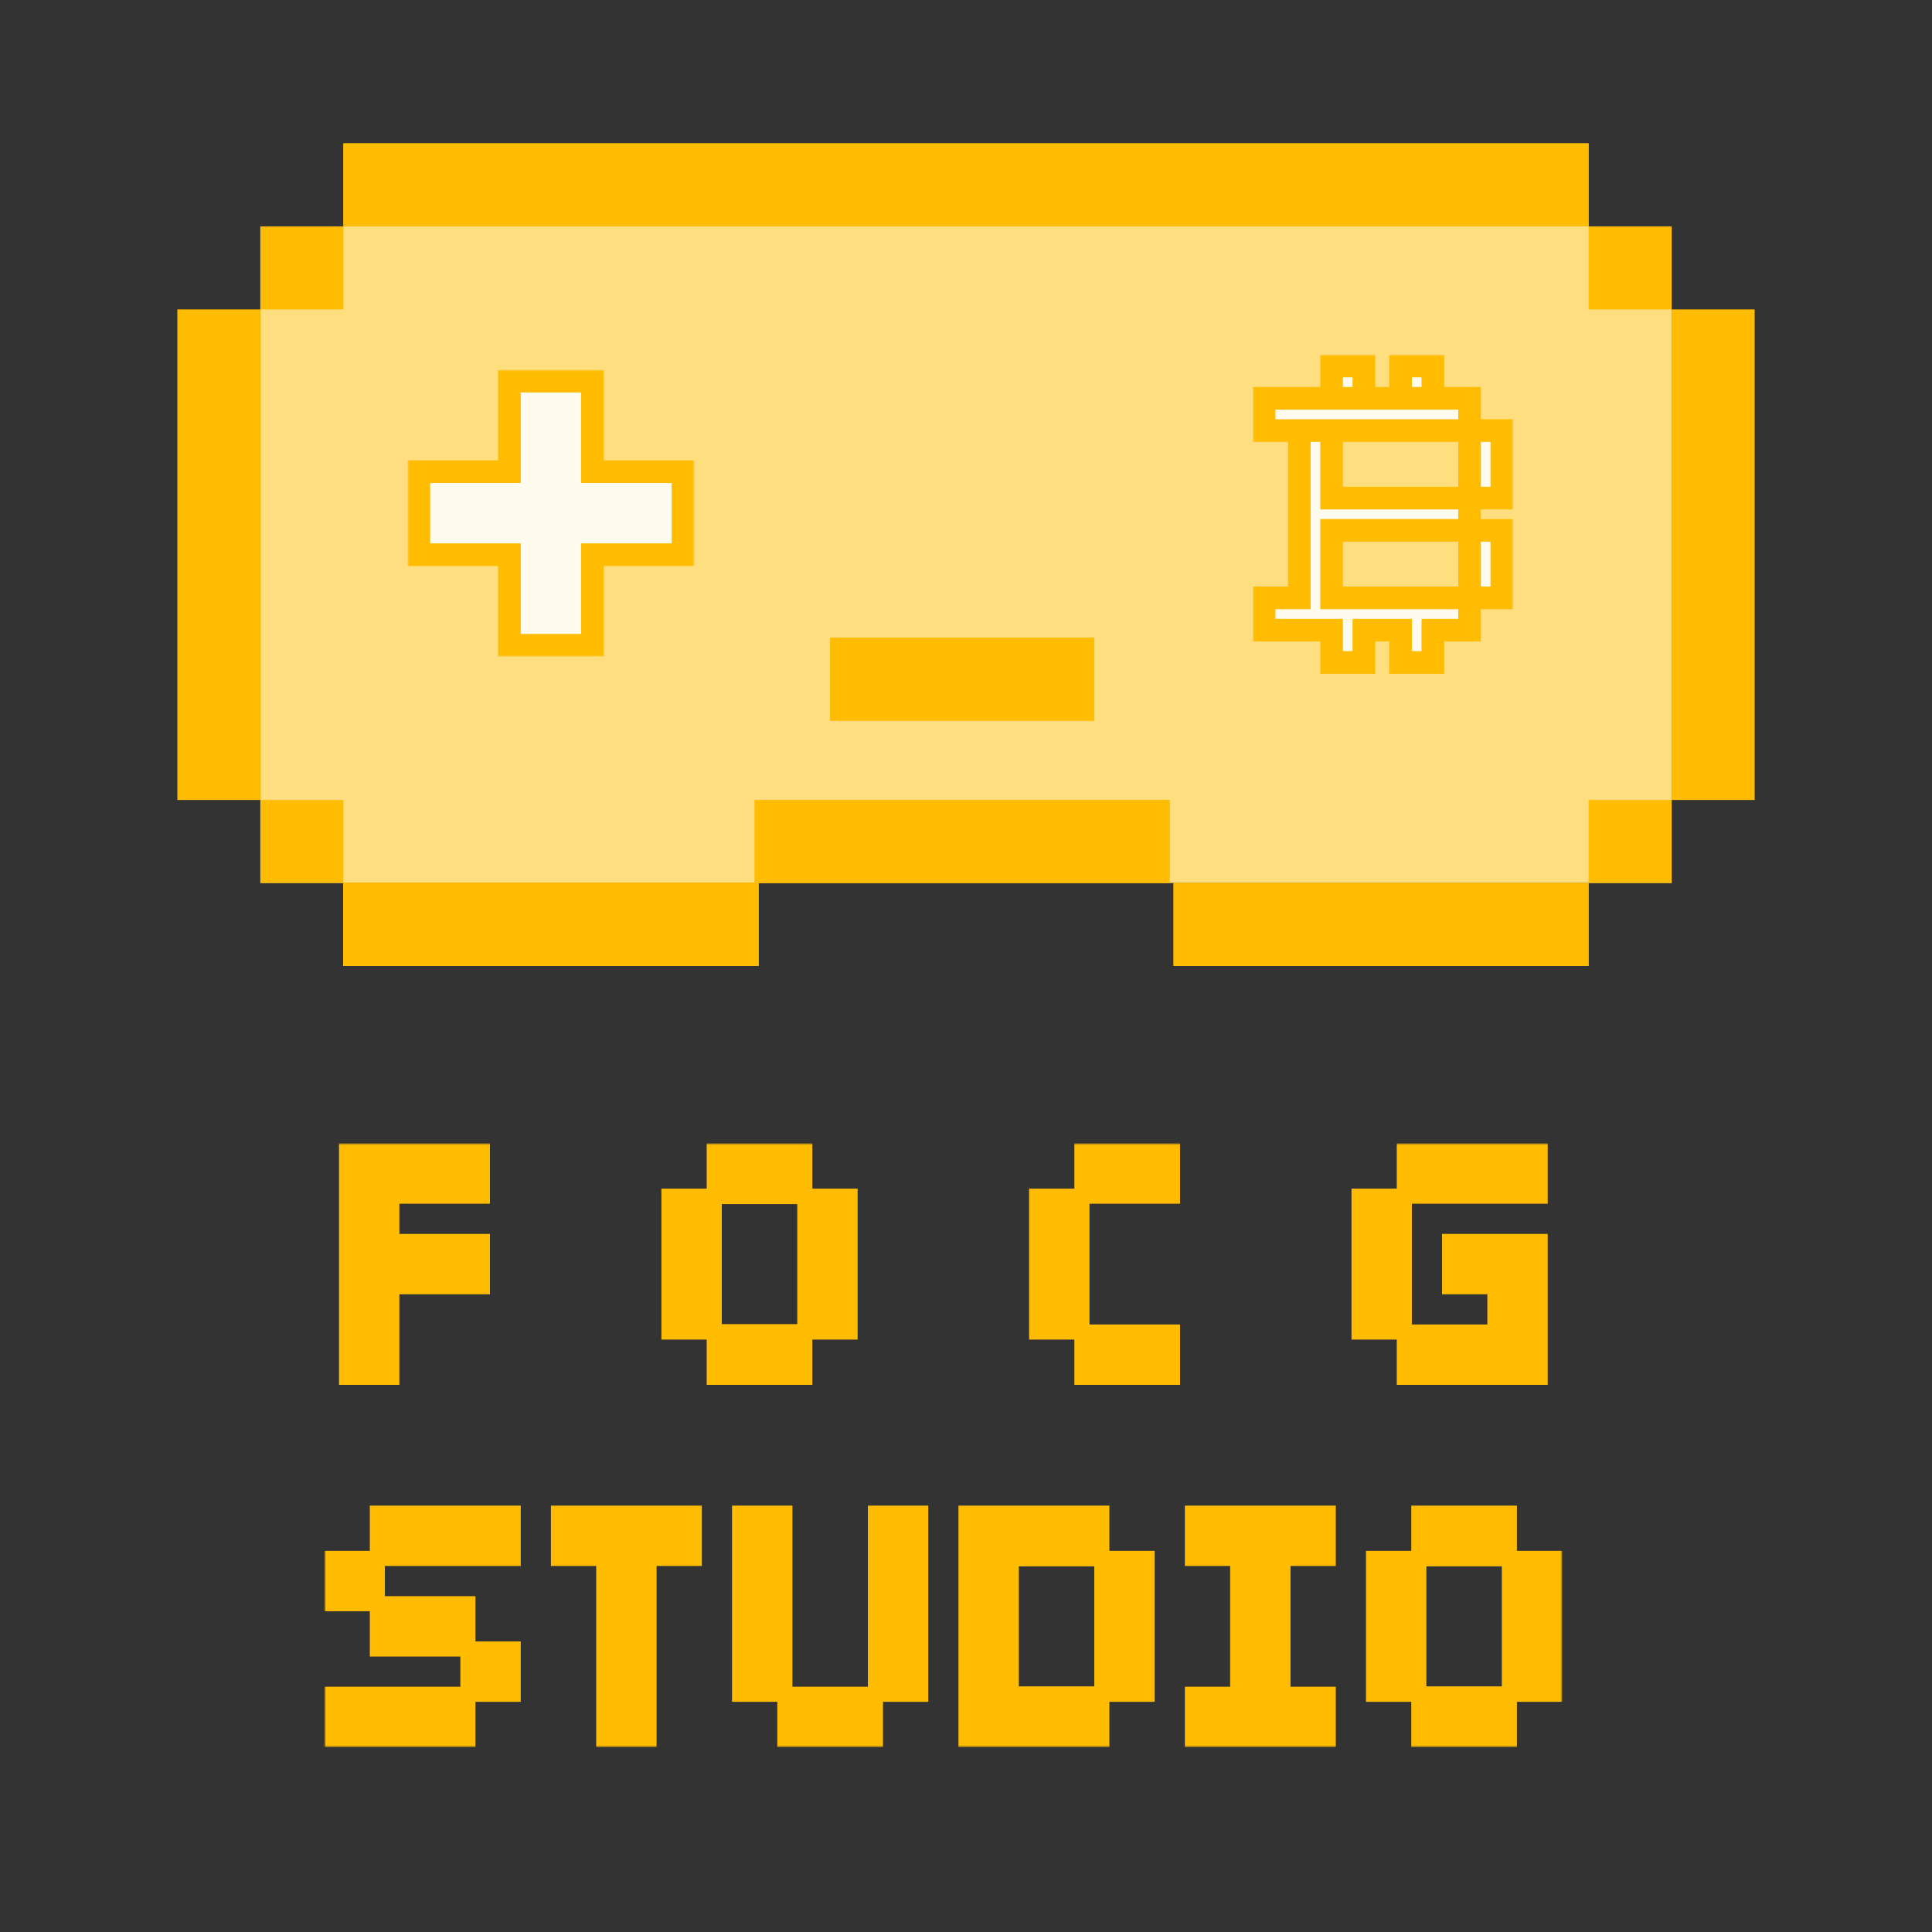
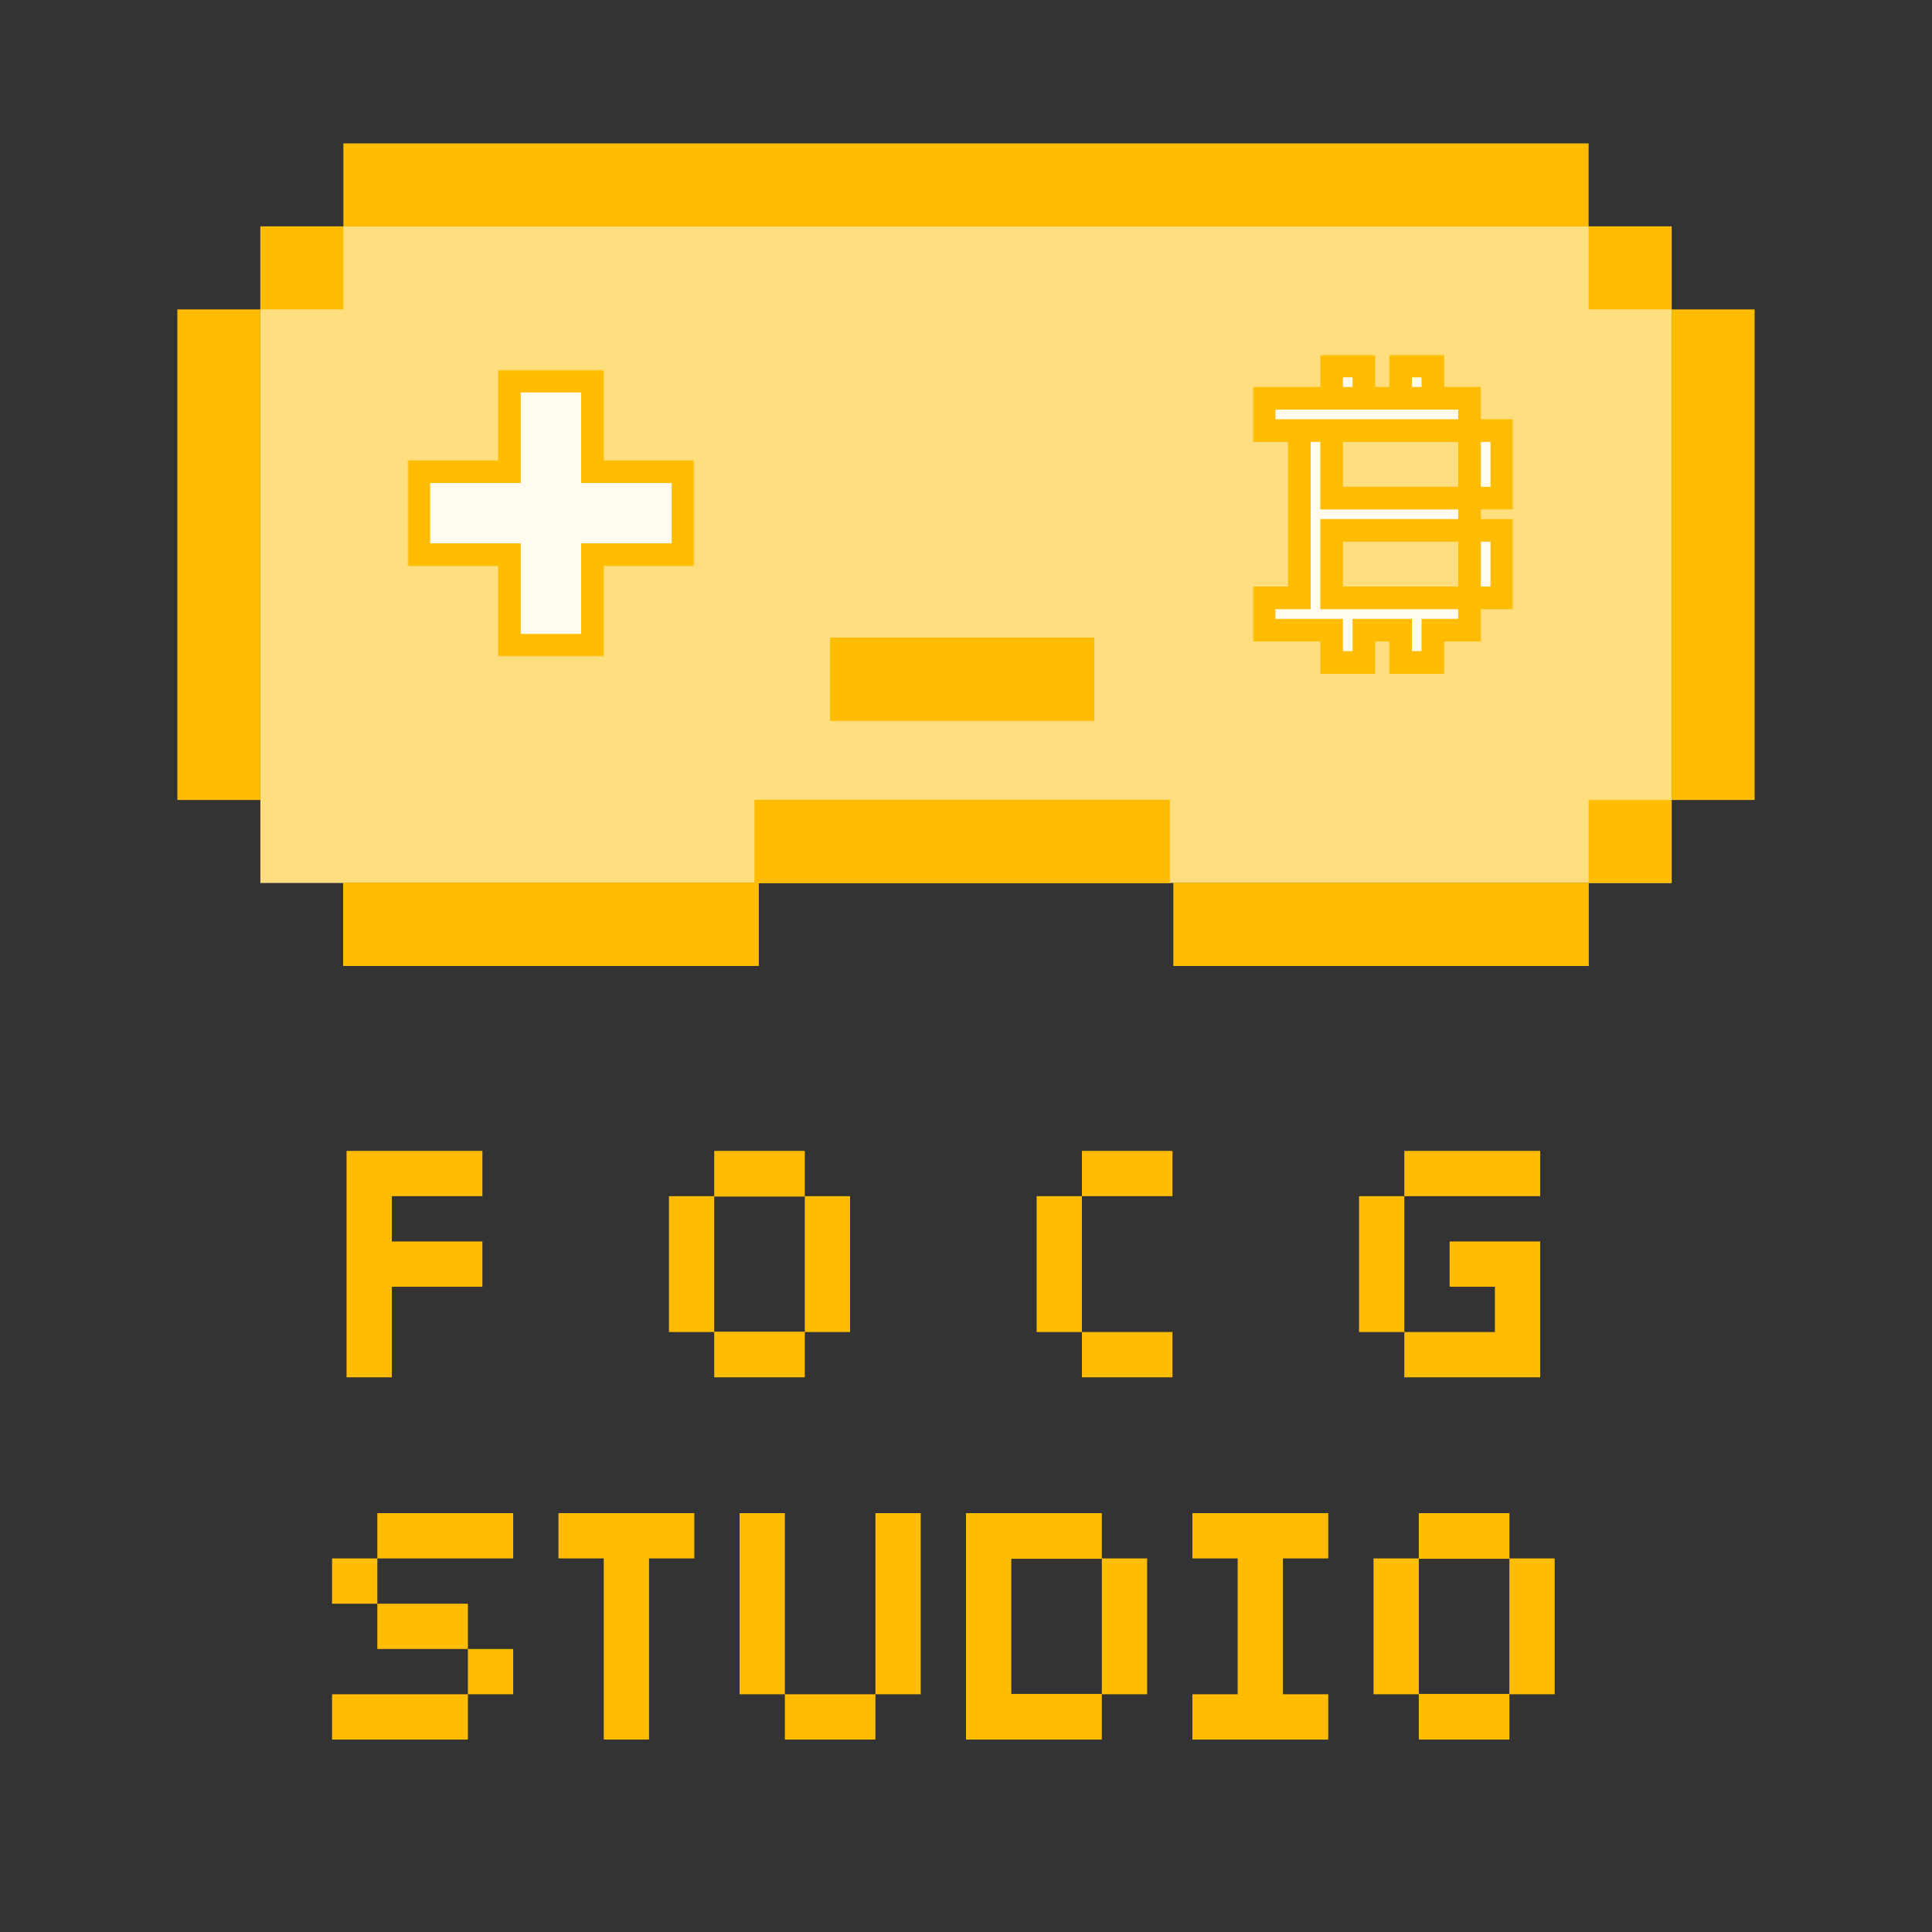
<svg xmlns="http://www.w3.org/2000/svg" width="512" height="512" viewBox="0 0 512 512" fill="none">
  <rect x="0" y="0" width="512" height="512" fill="#333333" stroke="none" />
  <rect x="69" y="60" width="374" height="174" fill="#FFDE7F" />
-   <rect x="91" y="38" width="330" height="22" fill="#FFBC01" />
  <rect x="91" y="38" width="330" height="22" fill="#FFBC01" />
  <rect x="91" y="234" width="110" height="22" fill="#FFBC01" />
  <rect x="91" y="234" width="110" height="22" fill="#FFBC01" />
  <rect x="91" y="234" width="110" height="22" fill="#FFBC01" />
  <rect x="91" y="234" width="110" height="22" fill="#FFBC01" />
  <rect x="311" y="234" width="110" height="22" fill="#FFBC01" />
  <rect x="311" y="234" width="110" height="22" fill="#FFBC01" />
  <rect x="200" y="212" width="110" height="22" fill="#FFBC01" />
  <rect x="200" y="212" width="110" height="22" fill="#FFBC01" />
  <rect x="111" y="125" width="70" height="22" fill="#FFBC01" />
  <rect x="111" y="125" width="70" height="22" fill="#FFBC01" />
  <rect x="69" y="60" width="22" height="22" fill="#FFBC01" />
-   <rect x="69" y="212" width="22" height="22" fill="#FFBC01" />
  <rect x="47" y="82" width="22" height="130" fill="#FFBC01" />
  <rect x="443" y="82" width="22" height="130" fill="#FFBC01" />
  <rect x="421" y="60" width="22" height="22" fill="#FFBC01" />
  <rect x="421" y="212" width="22" height="22" fill="#FFBC01" />
  <rect x="220" y="169" width="70" height="22" fill="#FFBC01" />
  <rect x="220" y="169" width="70" height="22" fill="#FFBC01" />
  <mask id="path-15-outside-1_1_101" maskUnits="userSpaceOnUse" x="108" y="98" width="76" height="76" fill="black">
    <rect fill="white" x="108" y="98" width="76" height="76" />
    <path fill-rule="evenodd" clip-rule="evenodd" d="M157 125V101H135L135 125H111V147H135L135 171H157V147H181V125H157Z" />
  </mask>
  <path fill-rule="evenodd" clip-rule="evenodd" d="M157 125V101H135L135 125H111V147H135L135 171H157V147H181V125H157Z" fill="#FFFBEE" />
  <path d="M157 101H160V98H157V101ZM157 125H154V128H157V125ZM135 101V98H132L132 101L135 101ZM135 125V128H138L138 125L135 125ZM111 125V122H108V125H111ZM111 147H108V150H111V147ZM135 147L138 147L138 144H135V147ZM135 171L132 171L132 174H135V171ZM157 171V174H160V171H157ZM157 147V144H154V147H157ZM181 147V150H184V147H181ZM181 125H184V122H181V125ZM154 101V125H160V101H154ZM135 104H157V98H135V104ZM138 125L138 101L132 101L132 125L138 125ZM111 128H135V122H111V128ZM114 147V125H108V147H114ZM135 144H111V150H135V144ZM138 171L138 147L132 147L132 171L138 171ZM157 168H135V174H157V168ZM154 147V171H160V147H154ZM181 144H157V150H181V144ZM178 125V147H184V125H178ZM157 128H181V122H157V128Z" fill="#FFBC01" mask="url(#path-15-outside-1_1_101)" />
  <mask id="path-17-outside-2_1_101" maskUnits="userSpaceOnUse" x="334" y="96" width="65" height="81" fill="black">
    <rect fill="white" x="334" y="96" width="65" height="81" />
-     <path fill-rule="evenodd" clip-rule="evenodd" d="M352.889 97H361.444V105.556H352.889V97ZM389.444 105.556H335V114.111H389.444V105.556ZM352.889 140.556V158.444L389.444 158.444V140.556H398V158.444H389.444V167L379.722 167V175.556H371.167V167H361.444V175.556H352.889V167L335 167V158.444L344.333 158.444V114.111H352.889V132H389.444V140.556H352.889ZM389.444 114.111H398V132H389.444V114.111ZM379.722 97H371.167V105.556H379.722V97Z" />
  </mask>
  <path fill-rule="evenodd" clip-rule="evenodd" d="M352.889 97H361.444V105.556H352.889V97ZM389.444 105.556H335V114.111H389.444V105.556ZM352.889 140.556V158.444L389.444 158.444V140.556H398V158.444H389.444V167L379.722 167V175.556H371.167V167H361.444V175.556H352.889V167L335 167V158.444L344.333 158.444V114.111H352.889V132H389.444V140.556H352.889ZM389.444 114.111H398V132H389.444V114.111ZM379.722 97H371.167V105.556H379.722V97Z" fill="#FFFBEE" />
  <path d="M361.444 97H362.444V96H361.444V97ZM352.889 97V96H351.889V97H352.889ZM361.444 105.556V106.556H362.444V105.556H361.444ZM352.889 105.556H351.889V106.556H352.889V105.556ZM335 105.556V104.556H334V105.556H335ZM389.444 105.556H390.444V104.556H389.444V105.556ZM335 114.111H334V115.111H335V114.111ZM389.444 114.111V115.111H390.444V114.111H389.444ZM352.889 158.444H351.889V159.444L352.889 159.444L352.889 158.444ZM352.889 140.556V139.556H351.889V140.556H352.889ZM389.444 158.444L389.444 159.444L390.444 159.444V158.444H389.444ZM389.444 140.556V139.556H388.444V140.556H389.444ZM398 140.556H399V139.556H398V140.556ZM398 158.444V159.444H399V158.444H398ZM389.444 158.444V157.444H388.444V158.444H389.444ZM389.444 167L389.444 168L390.444 168V167H389.444ZM379.722 167L379.722 166L378.722 166V167H379.722ZM379.722 175.556V176.556H380.722V175.556H379.722ZM371.167 175.556H370.167V176.556H371.167V175.556ZM371.167 167H372.167V166H371.167V167ZM361.444 167V166H360.444V167H361.444ZM361.444 175.556V176.556H362.444V175.556H361.444ZM352.889 175.556H351.889V176.556H352.889V175.556ZM352.889 167H353.889V166L352.889 166L352.889 167ZM335 167H334V168L335 168L335 167ZM335 158.444L335 157.444L334 157.444V158.444H335ZM344.333 158.444L344.333 159.444L345.333 159.444V158.444H344.333ZM344.333 114.111V113.111H343.333V114.111H344.333ZM352.889 114.111H353.889V113.111H352.889V114.111ZM352.889 132H351.889V133H352.889V132ZM389.444 132H390.444V131H389.444V132ZM389.444 140.556V141.556H390.444V140.556H389.444ZM398 114.111H399V113.111H398V114.111ZM389.444 114.111V113.111H388.444V114.111H389.444ZM398 132V133H399V132H398ZM389.444 132H388.444V133H389.444V132ZM371.167 97V96H370.167V97H371.167ZM379.722 97H380.722V96H379.722V97ZM371.167 105.556H370.167V106.556H371.167V105.556ZM379.722 105.556V106.556H380.722V105.556H379.722ZM361.444 96H352.889V98H361.444V96ZM362.444 105.556V97H360.444V105.556H362.444ZM352.889 106.556H361.444V104.556H352.889V106.556ZM351.889 97V105.556H353.889V97H351.889ZM335 106.556H389.444V104.556H335V106.556ZM336 114.111V105.556H334V114.111H336ZM389.444 113.111H335V115.111H389.444V113.111ZM388.444 105.556V114.111H390.444V105.556H388.444ZM353.889 158.444V140.556H351.889V158.444H353.889ZM389.444 157.444L352.889 157.444L352.889 159.444L389.444 159.444L389.444 157.444ZM388.444 140.556V158.444H390.444V140.556H388.444ZM398 139.556H389.444V141.556H398V139.556ZM399 158.444V140.556H397V158.444H399ZM389.444 159.444H398V157.444H389.444V159.444ZM390.444 167V158.444H388.444V167H390.444ZM379.722 168L389.444 168L389.444 166L379.722 166L379.722 168ZM380.722 175.556V167H378.722V175.556H380.722ZM371.167 176.556H379.722V174.556H371.167V176.556ZM370.167 167V175.556H372.167V167H370.167ZM361.444 168H371.167V166H361.444V168ZM362.444 175.556V167H360.444V175.556H362.444ZM352.889 176.556H361.444V174.556H352.889V176.556ZM351.889 167V175.556H353.889V167H351.889ZM335 168L352.889 168L352.889 166L335 166L335 168ZM334 158.444V167H336V158.444H334ZM344.333 157.444L335 157.444L335 159.444L344.333 159.444L344.333 157.444ZM343.333 114.111V158.444H345.333V114.111H343.333ZM352.889 113.111H344.333V115.111H352.889V113.111ZM353.889 132V114.111H351.889V132H353.889ZM389.444 131H352.889V133H389.444V131ZM390.444 140.556V132H388.444V140.556H390.444ZM352.889 141.556H389.444V139.556H352.889V141.556ZM398 113.111H389.444V115.111H398V113.111ZM399 132V114.111H397V132H399ZM389.444 133H398V131H389.444V133ZM388.444 114.111V132H390.444V114.111H388.444ZM371.167 98H379.722V96H371.167V98ZM372.167 105.556V97H370.167V105.556H372.167ZM379.722 104.556H371.167V106.556H379.722V104.556ZM378.722 97V105.556H380.722V97H378.722Z" fill="#E4C97E" mask="url(#path-17-outside-2_1_101)" />
  <mask id="path-19-outside-3_1_101" maskUnits="userSpaceOnUse" x="333" y="95" width="67" height="83" fill="black">
    <rect fill="white" x="333" y="95" width="67" height="83" />
    <path fill-rule="evenodd" clip-rule="evenodd" d="M352.889 97H361.444V105.556H352.889V97ZM389.444 105.556H335V114.111H389.444V105.556ZM352.889 140.556V158.444L389.444 158.444V140.556H398V158.444H389.444V167L379.722 167V175.556H371.167V167H361.444V175.556H352.889V167L335 167V158.444L344.333 158.444V114.111H352.889V132H389.444V140.556H352.889ZM389.444 114.111H398V132H389.444V114.111ZM379.722 97H371.167V105.556H379.722V97Z" />
  </mask>
  <path fill-rule="evenodd" clip-rule="evenodd" d="M352.889 97H361.444V105.556H352.889V97ZM389.444 105.556H335V114.111H389.444V105.556ZM352.889 140.556V158.444L389.444 158.444V140.556H398V158.444H389.444V167L379.722 167V175.556H371.167V167H361.444V175.556H352.889V167L335 167V158.444L344.333 158.444V114.111H352.889V132H389.444V140.556H352.889ZM389.444 114.111H398V132H389.444V114.111ZM379.722 97H371.167V105.556H379.722V97Z" fill="#FFFBEE" />
-   <path d="M361.444 97H363.444V95H361.444V97ZM352.889 97V95H350.889V97H352.889ZM361.444 105.556V107.556H363.444V105.556H361.444ZM352.889 105.556H350.889V107.556H352.889V105.556ZM335 105.556V103.556H333V105.556H335ZM389.444 105.556H391.444V103.556H389.444V105.556ZM335 114.111H333V116.111H335V114.111ZM389.444 114.111V116.111H391.444V114.111H389.444ZM352.889 158.444H350.889V160.444L352.889 160.444L352.889 158.444ZM352.889 140.556V138.556H350.889V140.556H352.889ZM389.444 158.444L389.444 160.444L391.444 160.444V158.444H389.444ZM389.444 140.556V138.556H387.444V140.556H389.444ZM398 140.556H400V138.556H398V140.556ZM398 158.444V160.444H400V158.444H398ZM389.444 158.444V156.444H387.444V158.444H389.444ZM389.444 167L389.444 169L391.444 169V167H389.444ZM379.722 167L379.722 165L377.722 165V167H379.722ZM379.722 175.556V177.556H381.722V175.556H379.722ZM371.167 175.556H369.167V177.556H371.167V175.556ZM371.167 167H373.167V165H371.167V167ZM361.444 167V165H359.444V167H361.444ZM361.444 175.556V177.556H363.444V175.556H361.444ZM352.889 175.556H350.889V177.556H352.889V175.556ZM352.889 167H354.889V165L352.889 165L352.889 167ZM335 167H333V169L335 169L335 167ZM335 158.444L335 156.444L333 156.444V158.444H335ZM344.333 158.444L344.333 160.444L346.333 160.444V158.444H344.333ZM344.333 114.111V112.111H342.333V114.111H344.333ZM352.889 114.111H354.889V112.111H352.889V114.111ZM352.889 132H350.889V134H352.889V132ZM389.444 132H391.444V130H389.444V132ZM389.444 140.556V142.556H391.444V140.556H389.444ZM398 114.111H400V112.111H398V114.111ZM389.444 114.111V112.111H387.444V114.111H389.444ZM398 132V134H400V132H398ZM389.444 132H387.444V134H389.444V132ZM371.167 97V95H369.167V97H371.167ZM379.722 97H381.722V95H379.722V97ZM371.167 105.556H369.167V107.556H371.167V105.556ZM379.722 105.556V107.556H381.722V105.556H379.722ZM361.444 95H352.889V99H361.444V95ZM363.444 105.556V97H359.444V105.556H363.444ZM352.889 107.556H361.444V103.556H352.889V107.556ZM350.889 97V105.556H354.889V97H350.889ZM335 107.556H389.444V103.556H335V107.556ZM337 114.111V105.556H333V114.111H337ZM389.444 112.111H335V116.111H389.444V112.111ZM387.444 105.556V114.111H391.444V105.556H387.444ZM354.889 158.444V140.556H350.889V158.444H354.889ZM389.444 156.444L352.889 156.444L352.889 160.444L389.444 160.444L389.444 156.444ZM387.444 140.556V158.444H391.444V140.556H387.444ZM398 138.556H389.444V142.556H398V138.556ZM400 158.444V140.556H396V158.444H400ZM389.444 160.444H398V156.444H389.444V160.444ZM391.444 167V158.444H387.444V167H391.444ZM379.722 169L389.444 169L389.444 165L379.722 165L379.722 169ZM381.722 175.556V167H377.722V175.556H381.722ZM371.167 177.556H379.722V173.556H371.167V177.556ZM369.167 167V175.556H373.167V167H369.167ZM361.444 169H371.167V165H361.444V169ZM363.444 175.556V167H359.444V175.556H363.444ZM352.889 177.556H361.444V173.556H352.889V177.556ZM350.889 167V175.556H354.889V167H350.889ZM335 169L352.889 169L352.889 165L335 165L335 169ZM333 158.444V167H337V158.444H333ZM344.334 156.444L335 156.444L335 160.444L344.333 160.444L344.334 156.444ZM342.333 114.111V158.444H346.333V114.111H342.333ZM352.889 112.111H344.333V116.111H352.889V112.111ZM354.889 132V114.111H350.889V132H354.889ZM389.444 130H352.889V134H389.444V130ZM391.444 140.556V132H387.444V140.556H391.444ZM352.889 142.556H389.444V138.556H352.889V142.556ZM398 112.111H389.444V116.111H398V112.111ZM400 132V114.111H396V132H400ZM389.444 134H398V130H389.444V134ZM387.444 114.111V132H391.444V114.111H387.444ZM371.167 99H379.722V95H371.167V99ZM373.167 105.556V97H369.167V105.556H373.167ZM379.722 103.556H371.167V107.556H379.722V103.556ZM377.722 97V105.556H381.722V97H377.722Z" fill="#FFFBEE" mask="url(#path-19-outside-3_1_101)" />
+   <path d="M361.444 97H363.444V95H361.444V97ZM352.889 97V95H350.889V97H352.889ZM361.444 105.556V107.556H363.444V105.556H361.444ZM352.889 105.556H350.889V107.556H352.889V105.556ZM335 105.556V103.556H333V105.556H335ZM389.444 105.556H391.444V103.556H389.444V105.556ZM335 114.111H333V116.111H335V114.111ZM389.444 114.111V116.111H391.444V114.111H389.444ZM352.889 158.444H350.889V160.444L352.889 160.444L352.889 158.444ZM352.889 140.556V138.556H350.889V140.556H352.889ZM389.444 158.444L389.444 160.444L391.444 160.444V158.444H389.444ZM389.444 140.556V138.556H387.444V140.556H389.444ZM398 140.556H400V138.556H398V140.556ZM398 158.444V160.444H400V158.444H398ZM389.444 158.444V156.444H387.444V158.444H389.444ZM389.444 167L389.444 169L391.444 169V167H389.444ZM379.722 167L379.722 165L377.722 165V167H379.722ZM379.722 175.556V177.556H381.722V175.556H379.722ZM371.167 175.556H369.167V177.556H371.167V175.556ZM371.167 167H373.167V165H371.167V167ZM361.444 167H359.444V167H361.444ZM361.444 175.556V177.556H363.444V175.556H361.444ZM352.889 175.556H350.889V177.556H352.889V175.556ZM352.889 167H354.889V165L352.889 165L352.889 167ZM335 167H333V169L335 169L335 167ZM335 158.444L335 156.444L333 156.444V158.444H335ZM344.333 158.444L344.333 160.444L346.333 160.444V158.444H344.333ZM344.333 114.111V112.111H342.333V114.111H344.333ZM352.889 114.111H354.889V112.111H352.889V114.111ZM352.889 132H350.889V134H352.889V132ZM389.444 132H391.444V130H389.444V132ZM389.444 140.556V142.556H391.444V140.556H389.444ZM398 114.111H400V112.111H398V114.111ZM389.444 114.111V112.111H387.444V114.111H389.444ZM398 132V134H400V132H398ZM389.444 132H387.444V134H389.444V132ZM371.167 97V95H369.167V97H371.167ZM379.722 97H381.722V95H379.722V97ZM371.167 105.556H369.167V107.556H371.167V105.556ZM379.722 105.556V107.556H381.722V105.556H379.722ZM361.444 95H352.889V99H361.444V95ZM363.444 105.556V97H359.444V105.556H363.444ZM352.889 107.556H361.444V103.556H352.889V107.556ZM350.889 97V105.556H354.889V97H350.889ZM335 107.556H389.444V103.556H335V107.556ZM337 114.111V105.556H333V114.111H337ZM389.444 112.111H335V116.111H389.444V112.111ZM387.444 105.556V114.111H391.444V105.556H387.444ZM354.889 158.444V140.556H350.889V158.444H354.889ZM389.444 156.444L352.889 156.444L352.889 160.444L389.444 160.444L389.444 156.444ZM387.444 140.556V158.444H391.444V140.556H387.444ZM398 138.556H389.444V142.556H398V138.556ZM400 158.444V140.556H396V158.444H400ZM389.444 160.444H398V156.444H389.444V160.444ZM391.444 167V158.444H387.444V167H391.444ZM379.722 169L389.444 169L389.444 165L379.722 165L379.722 169ZM381.722 175.556V167H377.722V175.556H381.722ZM371.167 177.556H379.722V173.556H371.167V177.556ZM369.167 167V175.556H373.167V167H369.167ZM361.444 169H371.167V165H361.444V169ZM363.444 175.556V167H359.444V175.556H363.444ZM352.889 177.556H361.444V173.556H352.889V177.556ZM350.889 167V175.556H354.889V167H350.889ZM335 169L352.889 169L352.889 165L335 165L335 169ZM333 158.444V167H337V158.444H333ZM344.334 156.444L335 156.444L335 160.444L344.333 160.444L344.334 156.444ZM342.333 114.111V158.444H346.333V114.111H342.333ZM352.889 112.111H344.333V116.111H352.889V112.111ZM354.889 132V114.111H350.889V132H354.889ZM389.444 130H352.889V134H389.444V130ZM391.444 140.556V132H387.444V140.556H391.444ZM352.889 142.556H389.444V138.556H352.889V142.556ZM398 112.111H389.444V116.111H398V112.111ZM400 132V114.111H396V132H400ZM389.444 134H398V130H389.444V134ZM387.444 114.111V132H391.444V114.111H387.444ZM371.167 99H379.722V95H371.167V99ZM373.167 105.556V97H369.167V105.556H373.167ZM379.722 103.556H371.167V107.556H379.722V103.556ZM377.722 97V105.556H381.722V97H377.722Z" fill="#FFFBEE" mask="url(#path-19-outside-3_1_101)" />
  <mask id="path-21-outside-4_1_101" maskUnits="userSpaceOnUse" x="332" y="94" width="69" height="85" fill="black">
    <rect fill="white" x="332" y="94" width="69" height="85" />
    <path fill-rule="evenodd" clip-rule="evenodd" d="M352.889 97H361.444V105.556H352.889V97ZM389.444 105.556H335V114.111H389.444V105.556ZM352.889 140.556V158.444L389.444 158.444V140.556H398V158.444H389.444V167L379.722 167V175.556H371.167V167H361.444V175.556H352.889V167L335 167V158.444L344.333 158.444V114.111H352.889V132H389.444V140.556H352.889ZM389.444 114.111H398V132H389.444V114.111ZM379.722 97H371.167V105.556H379.722V97Z" />
  </mask>
-   <path fill-rule="evenodd" clip-rule="evenodd" d="M352.889 97H361.444V105.556H352.889V97ZM389.444 105.556H335V114.111H389.444V105.556ZM352.889 140.556V158.444L389.444 158.444V140.556H398V158.444H389.444V167L379.722 167V175.556H371.167V167H361.444V175.556H352.889V167L335 167V158.444L344.333 158.444V114.111H352.889V132H389.444V140.556H352.889ZM389.444 114.111H398V132H389.444V114.111ZM379.722 97H371.167V105.556H379.722V97Z" fill="#FFFBEE" />
  <path d="M361.444 97H364.444V94H361.444V97ZM352.889 97V94H349.889V97H352.889ZM361.444 105.556V108.556H364.444V105.556H361.444ZM352.889 105.556H349.889V108.556H352.889V105.556ZM335 105.556V102.556H332V105.556H335ZM389.444 105.556H392.444V102.556H389.444V105.556ZM335 114.111H332V117.111H335V114.111ZM389.444 114.111V117.111H392.444V114.111H389.444ZM352.889 158.444H349.889V161.444L352.889 161.444L352.889 158.444ZM352.889 140.556V137.556H349.889V140.556H352.889ZM389.444 158.444L389.444 161.444L392.444 161.444V158.444H389.444ZM389.444 140.556V137.556H386.444V140.556H389.444ZM398 140.556H401V137.556H398V140.556ZM398 158.444V161.444H401V158.444H398ZM389.444 158.444V155.444H386.444V158.444H389.444ZM389.444 167L389.444 170L392.444 170V167H389.444ZM379.722 167L379.722 164L376.722 164V167H379.722ZM379.722 175.556V178.556H382.722V175.556H379.722ZM371.167 175.556H368.167V178.556H371.167V175.556ZM371.167 167H374.167V164H371.167V167ZM361.444 167V164H358.444V167H361.444ZM361.444 175.556V178.556H364.444V175.556H361.444ZM352.889 175.556H349.889V178.556H352.889V175.556ZM352.889 167H355.889V164L352.889 164L352.889 167ZM335 167H332V170L335 170L335 167ZM335 158.444L335 155.444L332 155.444V158.444H335ZM344.333 158.444L344.333 161.444L347.333 161.444V158.444H344.333ZM344.333 114.111V111.111H341.333V114.111H344.333ZM352.889 114.111H355.889V111.111H352.889V114.111ZM352.889 132H349.889V135H352.889V132ZM389.444 132H392.444V129H389.444V132ZM389.444 140.556V143.556H392.444V140.556H389.444ZM398 114.111H401V111.111H398V114.111ZM389.444 114.111V111.111H386.444V114.111H389.444ZM398 132V135H401V132H398ZM389.444 132H386.444V135H389.444V132ZM371.167 97V94H368.167V97H371.167ZM379.722 97H382.722V94H379.722V97ZM371.167 105.556H368.167V108.556H371.167V105.556ZM379.722 105.556V108.556H382.722V105.556H379.722ZM361.444 94H352.889V100H361.444V94ZM364.444 105.556V97H358.444V105.556H364.444ZM352.889 108.556H361.444V102.556H352.889V108.556ZM349.889 97V105.556H355.889V97H349.889ZM335 108.556H389.444V102.556H335V108.556ZM338 114.111V105.556H332V114.111H338ZM389.444 111.111H335V117.111H389.444V111.111ZM386.444 105.556V114.111H392.444V105.556H386.444ZM355.889 158.444V140.556H349.889V158.444H355.889ZM389.444 155.444L352.889 155.444L352.889 161.444L389.444 161.444L389.444 155.444ZM386.444 140.556V158.444H392.444V140.556H386.444ZM398 137.556H389.444V143.556H398V137.556ZM401 158.444V140.556H395V158.444H401ZM389.444 161.444H398V155.444H389.444V161.444ZM392.444 167V158.444H386.444V167H392.444ZM379.722 170L389.444 170L389.444 164L379.722 164L379.722 170ZM382.722 175.556V167H376.722V175.556H382.722ZM371.167 178.556H379.722V172.556H371.167V178.556ZM368.167 167V175.556H374.167V167H368.167ZM361.444 170H371.167V164H361.444V170ZM364.444 175.556V167H358.444V175.556H364.444ZM352.889 178.556H361.444V172.556H352.889V178.556ZM349.889 167V175.556H355.889V167H349.889ZM335 170L352.889 170L352.889 164L335 164L335 170ZM332 158.444V167H338V158.444H332ZM344.334 155.444L335 155.444L335 161.444L344.333 161.444L344.334 155.444ZM341.333 114.111V158.444H347.333V114.111H341.333ZM352.889 111.111H344.333V117.111H352.889V111.111ZM355.889 132V114.111H349.889V132H355.889ZM389.444 129H352.889V135H389.444V129ZM392.444 140.556V132H386.444V140.556H392.444ZM352.889 143.556H389.444V137.556H352.889V143.556ZM398 111.111H389.444V117.111H398V111.111ZM401 132V114.111H395V132H401ZM389.444 135H398V129H389.444V135ZM386.444 114.111V132H392.444V114.111H386.444ZM371.167 100H379.722V94H371.167V100ZM374.167 105.556V97H368.167V105.556H374.167ZM379.722 102.556H371.167V108.556H379.722V102.556ZM376.722 97V105.556H382.722V97H376.722Z" fill="#FFBC01" mask="url(#path-21-outside-4_1_101)" />
  <mask id="path-23-outside-5_1_101" maskUnits="userSpaceOnUse" x="86" y="303" width="328" height="160" fill="black">
    <rect fill="white" x="86" y="303" width="328" height="160" />
    <path d="M103.84 341V365H91.84V305H127.84V317H103.84V329H127.84V341H103.84ZM213.28 352.904V317.096H189.28V352.904H213.28ZM189.28 353H177.28V317H189.28V305H213.28V317H225.28V353H213.28V365H189.28V353ZM310.72 317H286.72V305H310.72V317ZM286.72 317V353H274.72V317H286.72ZM310.72 365H286.72V353H310.72V365ZM408.16 317V305H372.16V317H408.16ZM372.16 317H360.16V353H372.16V317ZM408.16 365H372.16V353H396.16V341H384.16V329H408.16V365ZM88 425V413H100V425H88ZM100 401H136V413H100V401ZM124 437H100V425H124V437ZM136 449H124V437H136V449ZM88 449H124V461H88V449ZM160 461V413H148V401H184V413H172V461H160ZM232 449V401H244V449H232ZM208 401V449H196V401H208ZM208 449H232V461H208V449ZM292 448.904V413.096H268V448.904H292ZM292 461H256V401H292V413H304V449H292V461ZM340 413V449H352V461H316V449H328V413H316V401H352V413H340ZM400 448.904V413.096H376V448.904H400ZM376 449H364V413H376V401H400V413H412V449H400V461H376V449Z" />
  </mask>
  <path d="M103.84 341V365H91.84V305H127.84V317H103.84V329H127.84V341H103.84ZM213.28 352.904V317.096H189.28V352.904H213.28ZM189.28 353H177.28V317H189.28V305H213.28V317H225.28V353H213.28V365H189.28V353ZM310.72 317H286.72V305H310.72V317ZM286.72 317V353H274.72V317H286.72ZM310.72 365H286.72V353H310.72V365ZM408.16 317V305H372.16V317H408.16ZM372.16 317H360.16V353H372.16V317ZM408.16 365H372.16V353H396.16V341H384.16V329H408.16V365ZM88 425V413H100V425H88ZM100 401H136V413H100V401ZM124 437H100V425H124V437ZM136 449H124V437H136V449ZM88 449H124V461H88V449ZM160 461V413H148V401H184V413H172V461H160ZM232 449V401H244V449H232ZM208 401V449H196V401H208ZM208 449H232V461H208V449ZM292 448.904V413.096H268V448.904H292ZM292 461H256V401H292V413H304V449H292V461ZM340 413V449H352V461H316V449H328V413H316V401H352V413H340ZM400 448.904V413.096H376V448.904H400ZM376 449H364V413H376V401H400V413H412V449H400V461H376V449Z" fill="#FFBC01" />
-   <path d="M103.84 341V339H101.84V341H103.84ZM103.84 365V367H105.84V365H103.84ZM91.84 365H89.84V367H91.84V365ZM91.84 305V303H89.84V305H91.84ZM127.84 305H129.84V303H127.84V305ZM127.84 317V319H129.84V317H127.84ZM103.84 317V315H101.84V317H103.84ZM103.84 329H101.84V331H103.84V329ZM127.84 329H129.84V327H127.84V329ZM127.84 341V343H129.84V341H127.84ZM101.84 341V365H105.84V341H101.84ZM103.84 363H91.84V367H103.84V363ZM93.84 365V305H89.84V365H93.84ZM91.84 307H127.84V303H91.84V307ZM125.84 305V317H129.84V305H125.84ZM127.84 315H103.84V319H127.84V315ZM101.84 317V329H105.84V317H101.84ZM103.84 331H127.84V327H103.84V331ZM125.84 329V341H129.84V329H125.84ZM127.84 339H103.84V343H127.84V339ZM213.28 352.904V354.904H215.28V352.904H213.28ZM213.28 317.096H215.28V315.096H213.28V317.096ZM189.28 317.096V315.096H187.28V317.096H189.28ZM189.28 352.904H187.28V354.904H189.28V352.904ZM189.28 353H191.28V351H189.28V353ZM177.28 353H175.28V355H177.28V353ZM177.28 317V315H175.28V317H177.28ZM189.28 317V319H191.28V317H189.28ZM189.28 305V303H187.28V305H189.28ZM213.28 305H215.28V303H213.28V305ZM213.28 317H211.28V319H213.28V317ZM225.28 317H227.28V315H225.28V317ZM225.28 353V355H227.28V353H225.28ZM213.28 353V351H211.28V353H213.28ZM213.28 365V367H215.28V365H213.28ZM189.28 365H187.28V367H189.28V365ZM215.28 352.904V317.096H211.28V352.904H215.28ZM213.28 315.096H189.28V319.096H213.28V315.096ZM187.28 317.096V352.904H191.28V317.096H187.28ZM189.28 354.904H213.28V350.904H189.28V354.904ZM189.28 351H177.28V355H189.28V351ZM179.28 353V317H175.28V353H179.28ZM177.28 319H189.28V315H177.28V319ZM191.28 317V305H187.28V317H191.28ZM189.28 307H213.28V303H189.28V307ZM211.28 305V317H215.28V305H211.28ZM213.28 319H225.28V315H213.28V319ZM223.28 317V353H227.28V317H223.28ZM225.28 351H213.28V355H225.28V351ZM211.28 353V365H215.28V353H211.28ZM213.28 363H189.28V367H213.28V363ZM191.28 365V353H187.28V365H191.28ZM310.72 317V319H312.72V317H310.72ZM286.72 317H284.72V319H286.72V317ZM286.72 305V303H284.72V305H286.72ZM310.72 305H312.72V303H310.72V305ZM286.72 317H288.72V315H286.72V317ZM286.72 353V355H288.72V353H286.72ZM274.72 353H272.72V355H274.72V353ZM274.72 317V315H272.72V317H274.72ZM310.72 365V367H312.72V365H310.72ZM286.72 365H284.72V367H286.72V365ZM286.72 353V351H284.72V353H286.72ZM310.72 353H312.72V351H310.72V353ZM310.72 315H286.72V319H310.72V315ZM288.72 317V305H284.72V317H288.72ZM286.72 307H310.72V303H286.72V307ZM308.72 305V317H312.72V305H308.72ZM284.72 317V353H288.72V317H284.72ZM286.72 351H274.72V355H286.72V351ZM276.72 353V317H272.72V353H276.72ZM274.72 319H286.72V315H274.72V319ZM310.72 363H286.72V367H310.72V363ZM288.72 365V353H284.72V365H288.72ZM286.72 355H310.72V351H286.72V355ZM308.72 353V365H312.72V353H308.72ZM408.16 317V319H410.16V317H408.16ZM408.16 305H410.16V303H408.16V305ZM372.16 305V303H370.16V305H372.16ZM372.16 317H370.16V319H372.16V317ZM372.16 317H374.16V315H372.16V317ZM360.16 317V315H358.16V317H360.16ZM360.16 353H358.16V355H360.16V353ZM372.16 353V355H374.16V353H372.16ZM408.16 365V367H410.16V365H408.16ZM372.16 365H370.16V367H372.16V365ZM372.16 353V351H370.16V353H372.16ZM396.16 353V355H398.16V353H396.16ZM396.16 341H398.16V339H396.16V341ZM384.16 341H382.16V343H384.16V341ZM384.16 329V327H382.16V329H384.16ZM408.16 329H410.16V327H408.16V329ZM410.16 317V305H406.16V317H410.16ZM408.16 303H372.16V307H408.16V303ZM370.16 305V317H374.16V305H370.16ZM372.16 319H408.16V315H372.16V319ZM372.16 315H360.16V319H372.16V315ZM358.16 317V353H362.16V317H358.16ZM360.16 355H372.16V351H360.16V355ZM374.16 353V317H370.16V353H374.16ZM408.16 363H372.16V367H408.16V363ZM374.16 365V353H370.16V365H374.16ZM372.16 355H396.16V351H372.16V355ZM398.16 353V341H394.16V353H398.16ZM396.16 339H384.16V343H396.16V339ZM386.16 341V329H382.16V341H386.16ZM384.16 331H408.16V327H384.16V331ZM406.16 329V365H410.16V329H406.16ZM88 425H86V427H88V425ZM88 413V411H86V413H88ZM100 413H102V411H100V413ZM100 425V427H102V425H100ZM100 401V399H98V401H100ZM136 401H138V399H136V401ZM136 413V415H138V413H136ZM100 413H98V415H100V413ZM124 437V439H126V437H124ZM100 437H98V439H100V437ZM100 425V423H98V425H100ZM124 425H126V423H124V425ZM136 449V451H138V449H136ZM124 449H122V451H124V449ZM124 437V435H122V437H124ZM136 437H138V435H136V437ZM88 449V447H86V449H88ZM124 449H126V447H124V449ZM124 461V463H126V461H124ZM88 461H86V463H88V461ZM90 425V413H86V425H90ZM88 415H100V411H88V415ZM98 413V425H102V413H98ZM100 423H88V427H100V423ZM100 403H136V399H100V403ZM134 401V413H138V401H134ZM136 411H100V415H136V411ZM102 413V401H98V413H102ZM124 435H100V439H124V435ZM102 437V425H98V437H102ZM100 427H124V423H100V427ZM122 425V437H126V425H122ZM136 447H124V451H136V447ZM126 449V437H122V449H126ZM124 439H136V435H124V439ZM134 437V449H138V437H134ZM88 451H124V447H88V451ZM122 449V461H126V449H122ZM124 459H88V463H124V459ZM90 461V449H86V461H90ZM160 461H158V463H160V461ZM160 413H162V411H160V413ZM148 413H146V415H148V413ZM148 401V399H146V401H148ZM184 401H186V399H184V401ZM184 413V415H186V413H184ZM172 413V411H170V413H172ZM172 461V463H174V461H172ZM162 461V413H158V461H162ZM160 411H148V415H160V411ZM150 413V401H146V413H150ZM148 403H184V399H148V403ZM182 401V413H186V401H182ZM184 411H172V415H184V411ZM170 413V461H174V413H170ZM172 459H160V463H172V459ZM232 449H230V451H232V449ZM232 401V399H230V401H232ZM244 401H246V399H244V401ZM244 449V451H246V449H244ZM208 401H210V399H208V401ZM208 449V451H210V449H208ZM196 449H194V451H196V449ZM196 401V399H194V401H196ZM208 449V447H206V449H208ZM232 449H234V447H232V449ZM232 461V463H234V461H232ZM208 461H206V463H208V461ZM234 449V401H230V449H234ZM232 403H244V399H232V403ZM242 401V449H246V401H242ZM244 447H232V451H244V447ZM206 401V449H210V401H206ZM208 447H196V451H208V447ZM198 449V401H194V449H198ZM196 403H208V399H196V403ZM208 451H232V447H208V451ZM230 449V461H234V449H230ZM232 459H208V463H232V459ZM210 461V449H206V461H210ZM292 448.904V450.904H294V448.904H292ZM292 413.096H294V411.096H292V413.096ZM268 413.096V411.096H266V413.096H268ZM268 448.904H266V450.904H268V448.904ZM292 461V463H294V461H292ZM256 461H254V463H256V461ZM256 401V399H254V401H256ZM292 401H294V399H292V401ZM292 413H290V415H292V413ZM304 413H306V411H304V413ZM304 449V451H306V449H304ZM292 449V447H290V449H292ZM294 448.904V413.096H290V448.904H294ZM292 411.096H268V415.096H292V411.096ZM266 413.096V448.904H270V413.096H266ZM268 450.904H292V446.904H268V450.904ZM292 459H256V463H292V459ZM258 461V401H254V461H258ZM256 403H292V399H256V403ZM290 401V413H294V401H290ZM292 415H304V411H292V415ZM302 413V449H306V413H302ZM304 447H292V451H304V447ZM290 449V461H294V449H290ZM340 413V411H338V413H340ZM340 449H338V451H340V449ZM352 449H354V447H352V449ZM352 461V463H354V461H352ZM316 461H314V463H316V461ZM316 449V447H314V449H316ZM328 449V451H330V449H328ZM328 413H330V411H328V413ZM316 413H314V415H316V413ZM316 401V399H314V401H316ZM352 401H354V399H352V401ZM352 413V415H354V413H352ZM338 413V449H342V413H338ZM340 451H352V447H340V451ZM350 449V461H354V449H350ZM352 459H316V463H352V459ZM318 461V449H314V461H318ZM316 451H328V447H316V451ZM330 449V413H326V449H330ZM328 411H316V415H328V411ZM318 413V401H314V413H318ZM316 403H352V399H316V403ZM350 401V413H354V401H350ZM352 411H340V415H352V411ZM400 448.904V450.904H402V448.904H400ZM400 413.096H402V411.096H400V413.096ZM376 413.096V411.096H374V413.096H376ZM376 448.904H374V450.904H376V448.904ZM376 449H378V447H376V449ZM364 449H362V451H364V449ZM364 413V411H362V413H364ZM376 413V415H378V413H376ZM376 401V399H374V401H376ZM400 401H402V399H400V401ZM400 413H398V415H400V413ZM412 413H414V411H412V413ZM412 449V451H414V449H412ZM400 449V447H398V449H400ZM400 461V463H402V461H400ZM376 461H374V463H376V461ZM402 448.904V413.096H398V448.904H402ZM400 411.096H376V415.096H400V411.096ZM374 413.096V448.904H378V413.096H374ZM376 450.904H400V446.904H376V450.904ZM376 447H364V451H376V447ZM366 449V413H362V449H366ZM364 415H376V411H364V415ZM378 413V401H374V413H378ZM376 403H400V399H376V403ZM398 401V413H402V401H398ZM400 415H412V411H400V415ZM410 413V449H414V413H410ZM412 447H400V451H412V447ZM398 449V461H402V449H398ZM400 459H376V463H400V459ZM378 461V449H374V461H378Z" fill="#FFBC01" mask="url(#path-23-outside-5_1_101)" />
</svg>